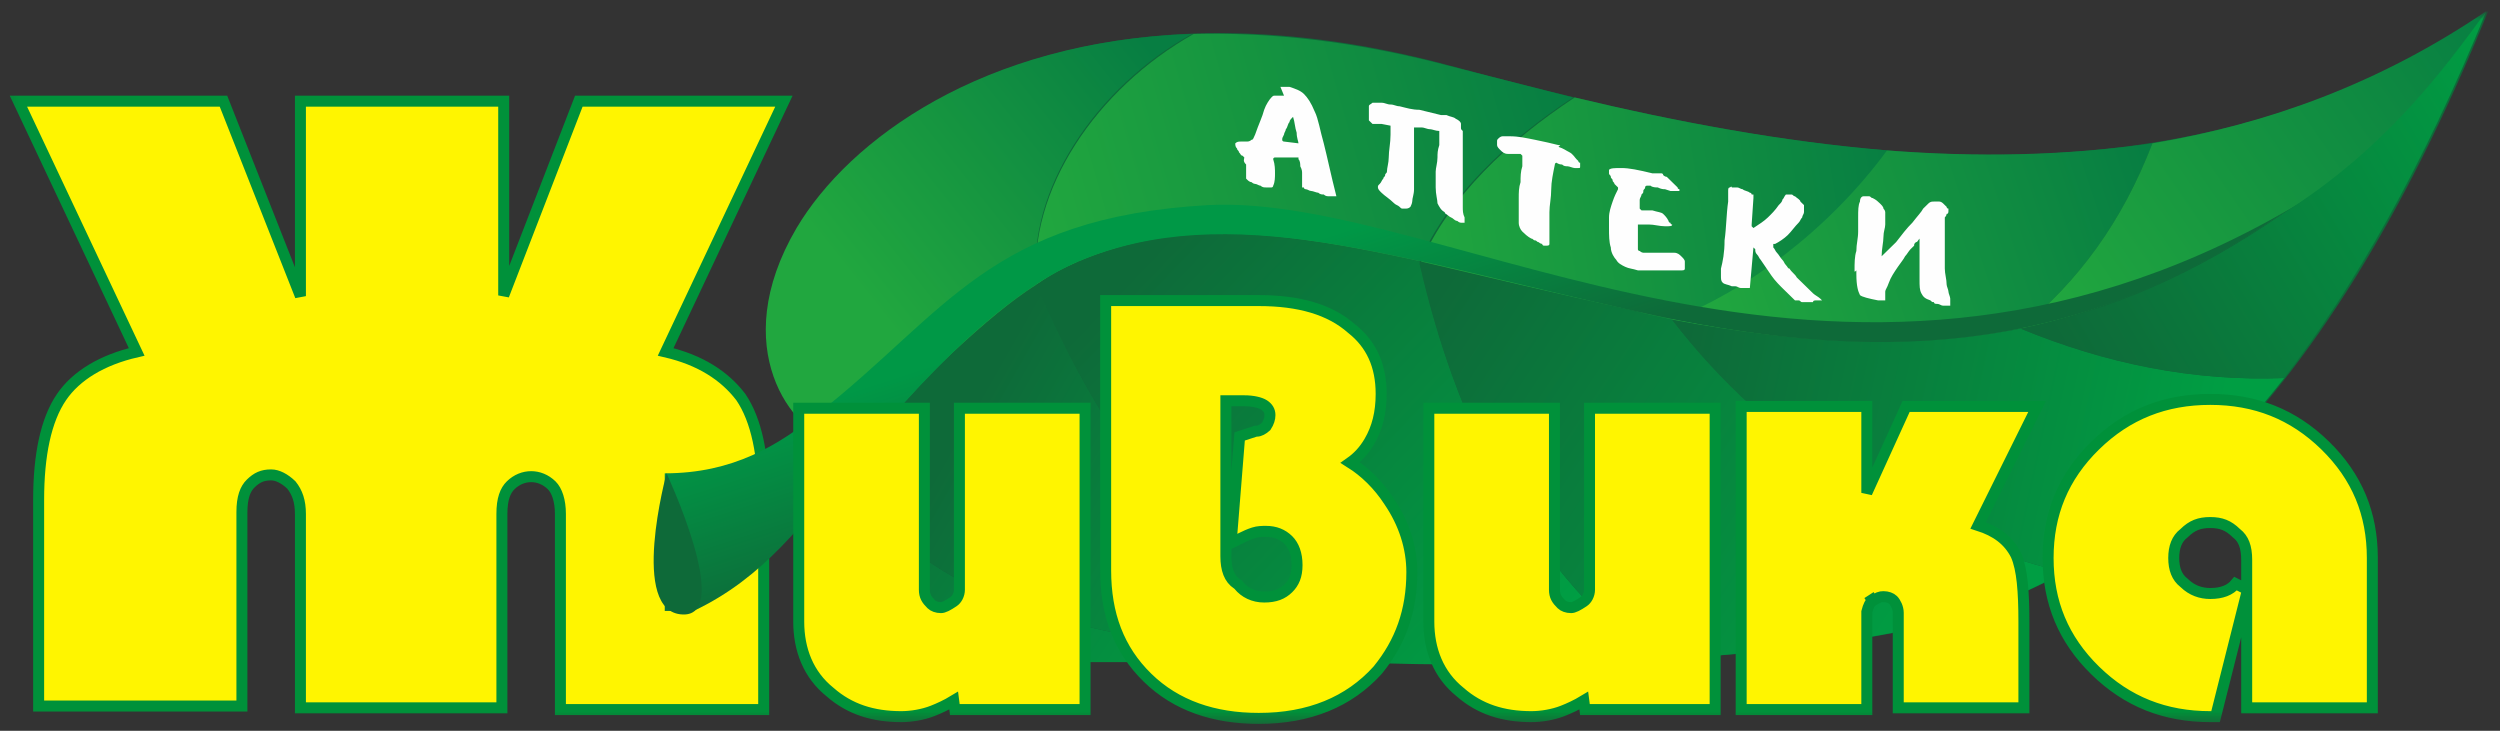
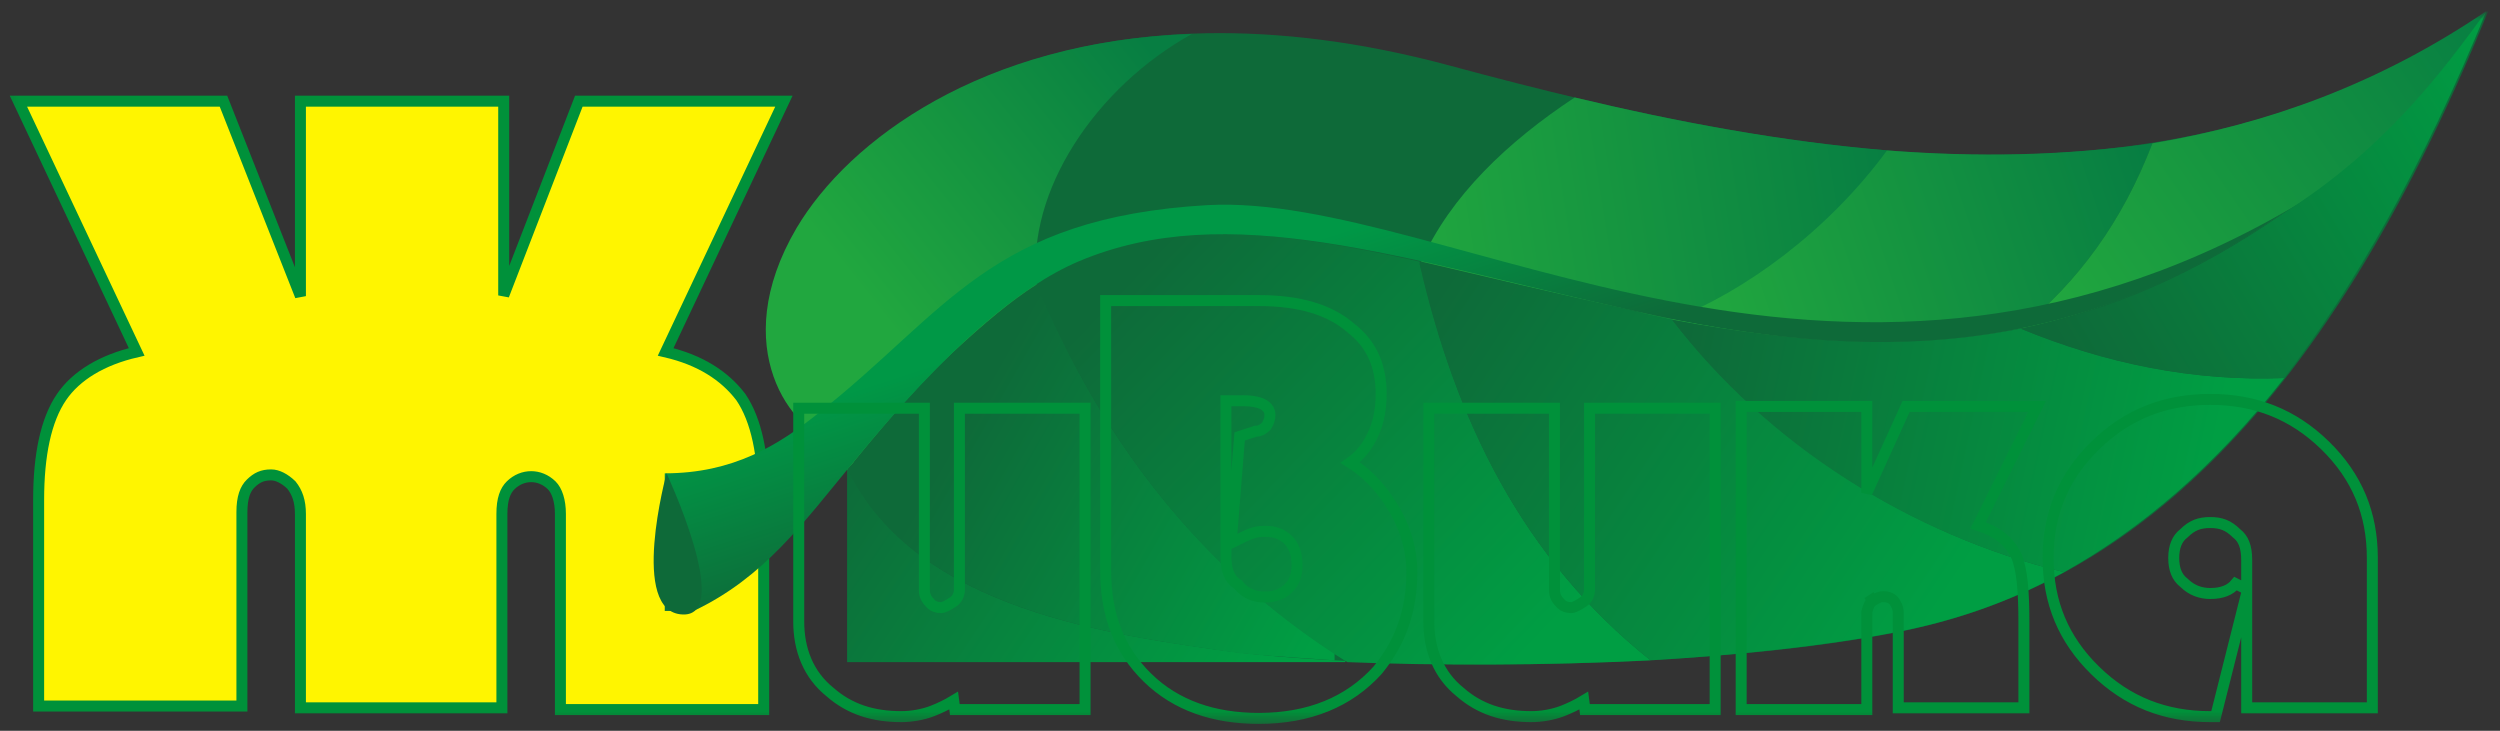
<svg xmlns="http://www.w3.org/2000/svg" width="195" height="57" viewBox="0 0 195 57" fill="none">
  <rect x="0" y="0" width="195" height="57" fill="#333333" stroke="none" />
  <g clip-path="url(#clip0_2002_648)">
    <mask id="mask0_2002_648" style="mask-type:luminance" maskUnits="userSpaceOnUse" x="0" y="0" width="195" height="57">
      <path d="M194.714 0.857H0.143V56.572H194.714V0.857Z" fill="white" />
    </mask>
    <g mask="url(#mask0_2002_648)">
      <path d="M45.514 7.892H45.148L45.016 8.234L39.289 23.043V8.428V7.892H38.755H23.968H23.433V8.428V23.098L17.565 8.23L17.431 7.892H17.067H2.281H1.437L1.798 8.656L10.661 27.449C7.958 28.072 5.937 29.302 4.797 30.973C3.579 32.759 3.014 35.506 3.014 38.983V54.537V55.072H3.548H18.335H18.869V54.537V39.947C18.869 38.783 19.134 38.125 19.553 37.715C20.029 37.25 20.463 37.042 21.151 37.042C21.649 37.042 22.217 37.339 22.728 37.832C23.189 38.405 23.433 39.1 23.433 40.085V54.674V55.21H23.968H38.614H39.148V54.674V40.085C39.148 38.921 39.413 38.263 39.832 37.853C40.297 37.398 40.868 37.179 41.43 37.179C41.992 37.179 42.563 37.398 43.029 37.853C43.443 38.258 43.712 39.048 43.712 40.085V54.812V55.348H44.247H59.033H59.568V54.812V39.121C59.568 35.509 59.004 32.76 57.785 30.973L57.776 30.961L57.767 30.949C56.508 29.309 54.62 28.076 51.92 27.449L60.784 8.656L61.145 7.892H60.301H45.514Z" fill="#FFF500" stroke="#00913A" stroke-width="0.857" />
      <path d="M104.942 22.191H66.075V51.646H104.942V22.191Z" fill="url(#paint0_linear_2002_648)" />
      <path d="M65.229 34.441C61.99 33.753 56.78 27.146 62.272 17.787C67.764 8.427 85.086 -2.446 113.109 5.124C141.134 12.694 169.58 17.512 194.084 0.857C180.706 33.753 164.793 46.003 148.034 49.306C131.136 52.61 105.505 52.197 94.944 50.683C84.241 49.169 69.313 46.691 65.229 34.441Z" fill="#0E6A39" />
      <path d="M104.097 50.958V51.508C100.436 51.233 97.197 51.096 94.803 50.682C85.227 49.306 71.849 47.104 66.497 37.331C66.497 37.194 66.356 36.919 66.216 36.643C66.356 36.368 66.638 36.23 66.779 35.955C72.412 29.073 77.059 24.669 80.861 22.191C86.354 35.405 94.38 44.627 104.097 50.958Z" fill="url(#paint1_linear_2002_648)" />
      <path d="M80.861 22.192C78.889 23.43 76.777 25.22 74.383 27.422C71.989 29.624 69.454 32.515 66.638 35.956C66.497 36.231 66.215 36.369 66.074 36.644C65.652 35.818 65.23 34.717 65.088 34.442C61.85 33.754 56.639 27.147 62.131 17.787C66.215 10.905 76.636 3.198 92.972 2.647C85.508 6.776 80.016 14.897 80.861 22.192Z" fill="url(#paint2_linear_2002_648)" />
-       <path d="M122.687 7.602C117.476 11.043 112.97 15.31 110.716 20.403C100.013 18.063 92.127 16.962 84.1 20.403C83.115 20.816 81.988 21.366 80.861 22.192C80.157 14.897 85.508 6.914 93.113 2.647C99.028 2.509 105.646 3.198 112.97 5.125C116.208 5.95 119.447 6.776 122.687 7.602Z" fill="url(#paint3_linear_2002_648)" />
      <path d="M147.19 11.731V24.944H130.431C129.445 24.806 128.459 24.531 127.473 24.256C121.137 22.88 115.644 21.503 110.857 20.402C113.109 15.309 117.615 11.043 122.827 7.602C130.854 9.529 139.021 11.043 147.19 11.731Z" fill="url(#paint4_linear_2002_648)" />
      <path d="M167.891 11.18C165.496 17.374 162.116 21.916 157.611 25.632C149.303 27.284 140.571 26.871 130.431 24.944C136.065 22.742 142.542 18.062 147.19 11.731C154.23 12.281 161.131 12.144 167.891 11.18Z" fill="url(#paint5_linear_2002_648)" />
      <path d="M193.943 0.857C189.859 6.638 184.649 12.97 178.171 16.548C171.271 21.228 164.652 24.118 157.611 25.632C162.117 21.916 165.496 17.374 167.891 11.18C176.903 9.666 185.634 6.5 193.943 0.857Z" fill="url(#paint6_linear_2002_648)" />
      <path d="M128.742 51.508C120.433 51.921 111.843 51.921 105.083 51.646C94.944 45.314 86.635 35.955 80.861 22.191C81.988 21.503 83.114 20.952 84.1 20.402C92.127 17.098 100.154 18.062 110.716 20.402C113.533 32.789 118.742 43.525 128.742 51.508Z" fill="url(#paint7_linear_2002_648)" />
      <path d="M160.991 44.627C156.766 46.966 152.259 48.48 147.894 49.306C142.261 50.407 135.502 51.096 128.742 51.508C118.742 43.525 113.532 32.789 110.716 20.54C115.645 21.503 121.137 22.879 127.474 24.256C128.459 24.531 129.446 24.669 130.432 24.944C137.895 34.579 149.02 41.736 160.991 44.627Z" fill="url(#paint8_linear_2002_648)" />
      <path d="M178.171 29.486C172.679 36.506 166.905 41.323 160.991 44.627C149.02 41.736 137.895 34.717 130.431 24.944C140.43 26.871 149.303 27.284 157.611 25.632C164.229 28.385 171.129 29.762 178.171 29.486Z" fill="url(#paint9_linear_2002_648)" />
      <path d="M193.943 0.857C189.015 12.97 183.663 22.329 178.171 29.486C171.129 29.761 164.37 28.385 157.611 25.632C164.652 24.256 171.271 21.366 178.03 16.686C186.057 11.593 190.423 5.675 193.943 0.857Z" fill="url(#paint10_linear_2002_648)" />
      <path d="M178.171 16.548C161.554 28.11 145.782 28.385 127.474 24.256C109.026 20.127 95.788 15.447 84.1 20.402C79.594 22.329 73.961 27.009 66.638 35.955C62.554 40.91 59.596 45.039 54.104 47.654H51.851V36.919C57.203 36.919 60.723 34.716 63.821 32.239C73.82 24.393 77.2 16.961 94.239 15.997C112.828 15.034 142.964 36.643 178.171 16.548Z" fill="url(#paint11_linear_2002_648)" />
      <path d="M51.992 36.919C51.992 36.919 57.203 48.067 53.259 47.93C49.035 47.792 51.992 36.919 51.992 36.919Z" fill="#0E6A39" />
-       <path d="M144.655 21.09C144.655 20.539 144.655 19.989 144.796 19.576C144.796 19.025 144.936 18.612 144.936 18.061C144.936 17.924 144.936 17.924 144.936 17.786C144.936 17.649 144.936 17.649 144.936 17.511C144.936 17.373 144.936 17.236 144.936 17.236C144.936 17.098 144.936 16.96 144.936 16.96C144.936 16.41 144.936 15.997 145.078 15.722C145.078 15.447 145.218 15.309 145.359 15.309H145.499C145.499 15.309 145.64 15.309 145.782 15.309C145.923 15.309 145.923 15.447 146.063 15.447C146.345 15.584 146.485 15.722 146.626 15.859C146.767 15.997 146.909 16.134 146.909 16.272C146.909 16.272 147.049 16.41 147.049 16.547C147.049 16.685 147.049 16.685 147.049 16.823C147.049 16.96 147.049 16.96 147.049 17.098C147.049 17.236 147.049 17.373 147.049 17.511C147.049 17.786 146.909 18.061 146.909 18.474C146.909 18.887 146.767 19.438 146.767 19.989C146.909 19.851 147.049 19.713 147.19 19.576C147.33 19.438 147.472 19.3 147.612 19.163C147.612 19.163 147.612 19.163 147.753 19.025C147.753 19.025 147.753 19.025 147.894 18.887C148.317 18.337 148.739 17.786 149.161 17.373C149.583 16.823 149.865 16.547 150.007 16.272C150.147 16.134 150.288 15.997 150.429 15.859C150.57 15.722 150.71 15.722 150.851 15.722H150.992C151.132 15.722 151.132 15.722 151.274 15.722C151.415 15.722 151.555 15.859 151.555 15.859C151.555 15.859 151.555 15.859 151.695 15.997C151.695 15.997 151.695 15.997 151.837 16.134C151.837 16.134 151.837 16.272 151.978 16.272V16.41C151.978 16.547 151.978 16.685 151.837 16.685C151.837 16.823 151.695 16.96 151.695 16.96C151.695 17.098 151.695 17.236 151.695 17.373C151.695 17.511 151.695 17.649 151.695 17.786V17.924V18.061V19.576C151.695 20.126 151.695 20.539 151.695 20.952C151.695 21.365 151.837 21.778 151.837 22.191C151.837 22.328 151.978 22.604 151.978 22.741C151.978 22.879 152.119 23.154 152.119 23.292C152.119 23.43 152.119 23.43 152.119 23.567C152.119 23.705 152.119 23.705 152.119 23.705V23.843H151.978H151.837C151.695 23.843 151.695 23.843 151.555 23.843C151.415 23.843 151.274 23.705 151.132 23.705C150.992 23.705 150.851 23.705 150.851 23.567C150.71 23.567 150.71 23.567 150.57 23.43C150.147 23.292 150.007 23.154 149.865 22.879C149.724 22.604 149.724 22.328 149.724 21.778C149.724 21.64 149.724 21.503 149.724 21.365C149.724 21.227 149.724 21.09 149.724 20.952C149.724 20.814 149.724 20.814 149.724 20.677C149.724 20.539 149.724 20.539 149.724 20.401C149.724 20.401 149.724 20.401 149.724 20.264C149.724 20.264 149.724 20.264 149.724 20.126C149.724 20.126 149.724 20.126 149.724 19.989C149.724 19.851 149.724 19.576 149.724 19.438C149.724 19.3 149.724 19.025 149.724 18.887V18.75V18.612C149.583 18.75 149.583 18.887 149.443 18.887C149.303 19.025 149.303 19.025 149.303 19.163C149.303 19.163 149.303 19.163 149.161 19.3C149.161 19.3 149.161 19.3 149.021 19.438C148.88 19.576 148.739 19.851 148.597 19.989C148.457 20.264 148.317 20.401 148.034 20.814C147.753 21.227 147.472 21.64 147.33 22.053C147.19 22.466 147.049 22.604 147.049 22.741V22.879V23.017V23.154V23.292C147.049 23.292 147.049 23.292 147.049 23.43C147.049 23.43 147.049 23.43 146.909 23.43H146.767H146.626H146.485C145.782 23.292 145.218 23.154 145.078 23.017C144.936 22.741 144.796 22.328 144.796 21.365C144.796 21.365 144.796 21.365 144.796 21.227C144.796 21.227 144.796 21.227 144.796 21.09C144.655 21.227 144.655 21.227 144.655 21.09ZM138.317 19.3C138.459 19.438 138.459 19.576 138.6 19.713C138.741 19.851 138.88 20.126 139.022 20.264C139.163 20.401 139.163 20.539 139.303 20.677C139.444 20.814 139.444 20.952 139.586 20.952C139.727 21.227 140.007 21.365 140.148 21.64C140.43 21.916 140.571 22.053 140.853 22.328C140.993 22.466 141.275 22.741 141.415 22.879C141.557 23.017 141.839 23.154 141.98 23.292L142.12 23.43H141.98H141.839H141.698C141.557 23.43 141.415 23.43 141.415 23.567C141.275 23.567 141.134 23.567 140.993 23.567H140.853C140.712 23.567 140.712 23.567 140.571 23.567C140.43 23.567 140.43 23.43 140.29 23.43C140.29 23.43 140.29 23.43 140.148 23.43H140.007C139.867 23.292 139.727 23.154 139.586 23.017C139.444 22.879 139.303 22.741 139.163 22.604C138.88 22.328 138.459 21.916 138.177 21.503C137.895 21.09 137.614 20.677 137.332 20.264C137.192 20.126 137.192 19.989 137.05 19.851C136.909 19.713 136.909 19.576 136.909 19.438C136.909 19.438 136.909 19.438 136.768 19.3L136.488 22.466C136.488 22.466 136.488 22.466 136.346 22.466H136.205H136.065C136.065 22.466 135.923 22.466 135.782 22.466C135.642 22.466 135.502 22.328 135.361 22.328H135.219H135.079C134.797 22.191 134.516 22.191 134.375 22.053C134.234 21.916 134.234 21.778 134.234 21.503V21.365V21.227V21.09V20.952C134.375 20.401 134.516 19.713 134.516 18.75C134.655 17.786 134.655 16.685 134.797 15.722C134.797 15.584 134.797 15.447 134.797 15.309C134.797 15.171 134.797 15.034 134.797 14.896C134.797 14.758 134.797 14.62 134.938 14.62C134.938 14.62 135.079 14.483 135.079 14.62H135.219H135.361H135.502C135.642 14.62 135.782 14.758 135.923 14.758C136.065 14.896 136.346 14.896 136.488 15.034C136.629 15.034 136.629 15.171 136.629 15.171H136.768V15.309V15.447L136.629 17.511V17.649C136.629 17.649 136.629 17.649 136.768 17.786C137.192 17.511 137.614 17.236 137.895 16.96C138.177 16.685 138.459 16.41 138.741 15.997C138.88 15.859 139.022 15.722 139.022 15.584C139.163 15.447 139.163 15.309 139.303 15.171C139.303 15.171 139.303 15.171 139.444 15.171H139.586H139.727C139.867 15.171 139.867 15.309 140.007 15.309C140.148 15.447 140.43 15.584 140.43 15.722C140.571 15.859 140.571 15.859 140.712 15.997V16.134V16.272V16.41V16.547C140.712 16.685 140.571 16.823 140.571 16.96C140.43 17.098 140.43 17.236 140.29 17.373C140.007 17.649 139.727 18.061 139.444 18.337C139.163 18.612 138.741 18.887 138.459 19.025C138.459 19.025 138.459 19.025 138.317 19.025C138.317 19.163 138.317 19.163 138.317 19.3C138.317 19.163 138.317 19.163 138.317 19.3ZM130.291 14.896L129.869 14.758C129.727 14.758 129.586 14.758 129.305 14.62C129.164 14.62 128.883 14.62 128.742 14.483C128.6 14.483 128.46 14.483 128.46 14.483C128.46 14.483 128.319 14.483 128.319 14.62C128.319 14.758 128.179 14.758 128.179 14.896C128.179 15.034 128.179 15.034 128.038 15.171C128.038 15.309 127.897 15.447 127.897 15.584C127.897 15.722 127.897 15.859 127.897 16.134V16.272C127.897 16.272 127.897 16.272 128.038 16.41C128.179 16.41 128.319 16.41 128.46 16.41C128.6 16.41 128.742 16.41 128.742 16.41H128.883C129.305 16.547 129.586 16.547 129.727 16.685C129.869 16.823 130.01 16.96 130.15 17.236C130.15 17.236 130.15 17.373 130.291 17.373C130.291 17.373 130.291 17.511 130.431 17.511C130.431 17.649 130.291 17.649 129.869 17.649C129.446 17.649 129.023 17.511 128.6 17.511C128.46 17.511 128.46 17.511 128.319 17.511C128.179 17.511 128.179 17.511 128.038 17.511H127.897C127.897 17.511 127.897 17.511 127.756 17.511C127.756 17.649 127.756 17.786 127.756 18.061C127.756 18.337 127.756 18.612 127.756 18.887V19.438C127.756 19.438 127.756 19.576 127.897 19.576C127.897 19.576 128.038 19.713 128.179 19.713C128.319 19.713 128.6 19.713 128.883 19.713C129.164 19.713 129.586 19.713 130.01 19.713C130.15 19.713 130.15 19.713 130.291 19.713C130.431 19.713 130.431 19.713 130.431 19.713H130.572C130.854 19.713 130.995 19.851 131.136 19.989C131.277 20.126 131.417 20.264 131.417 20.401C131.417 20.401 131.417 20.401 131.417 20.539C131.417 20.539 131.417 20.539 131.417 20.677C131.417 20.814 131.417 20.814 131.417 20.952C131.417 21.09 131.277 21.09 131.136 21.09C130.995 21.09 130.854 21.09 130.713 21.09C130.572 21.09 130.431 21.09 130.15 21.09C129.869 21.09 129.586 21.09 129.305 21.09C129.023 21.09 128.742 21.09 128.46 21.09C128.319 21.09 128.319 21.09 128.179 21.09C128.038 21.09 128.038 21.09 127.897 21.09H127.756C127.333 20.952 127.052 20.952 126.771 20.814C126.488 20.677 126.206 20.539 126.066 20.264C125.925 20.126 125.644 19.713 125.644 19.3C125.502 18.887 125.502 18.337 125.502 17.786C125.502 17.649 125.502 17.511 125.502 17.373C125.502 17.236 125.502 17.098 125.502 16.96C125.502 16.547 125.644 16.134 125.785 15.722C125.925 15.309 126.066 15.034 126.206 14.758C126.206 14.758 126.206 14.758 126.206 14.62L126.066 14.483L125.925 14.345C125.925 14.208 125.785 14.208 125.785 14.07C125.785 13.932 125.644 13.932 125.644 13.795C125.644 13.657 125.502 13.657 125.502 13.519C125.502 13.382 125.502 13.382 125.502 13.244C125.644 13.107 125.925 13.107 126.488 13.107C127.052 13.107 127.756 13.244 128.883 13.519H129.023C129.164 13.519 129.305 13.519 129.305 13.519C129.446 13.519 129.446 13.519 129.586 13.519C129.586 13.519 129.727 13.519 129.727 13.657C129.727 13.657 129.869 13.795 130.01 13.795C130.15 13.932 130.291 14.07 130.431 14.208C130.572 14.345 130.713 14.483 130.854 14.62C130.854 14.758 130.995 14.758 130.995 14.758V14.896C130.572 14.896 130.572 14.896 130.291 14.896ZM121.56 11.455C121.982 11.592 122.123 11.73 122.404 11.868C122.687 12.005 122.828 12.281 122.967 12.418L123.108 12.556C123.108 12.556 123.108 12.694 123.25 12.694V12.831C123.25 12.831 123.25 12.831 123.25 12.969C123.25 13.107 123.25 13.107 123.108 13.107C122.967 13.107 122.967 13.107 122.828 13.107C122.687 13.107 122.404 12.969 122.264 12.969C122.123 12.969 121.982 12.969 121.841 12.831C121.56 12.831 121.419 12.694 121.419 12.694C121.419 12.694 121.279 12.694 121.279 12.831C121.137 13.519 120.996 14.208 120.996 14.758C120.996 15.447 120.855 15.997 120.855 16.547C120.855 16.823 120.855 17.098 120.855 17.373C120.855 17.649 120.855 17.924 120.855 18.061C120.855 18.199 120.855 18.337 120.855 18.474C120.855 18.612 120.855 18.75 120.855 18.75C120.855 18.887 120.855 19.025 120.855 19.025C120.855 19.163 120.716 19.163 120.574 19.163H120.433C120.433 19.163 120.292 19.163 120.292 19.025C120.292 19.025 120.152 19.025 120.01 18.887C119.869 18.887 119.869 18.75 119.729 18.75C119.589 18.75 119.589 18.612 119.447 18.612C119.166 18.474 118.883 18.199 118.742 18.061C118.603 17.924 118.462 17.649 118.462 17.373V17.236V17.098C118.462 16.823 118.462 16.547 118.462 16.272C118.462 15.997 118.462 15.722 118.462 15.447C118.462 15.034 118.462 14.62 118.603 14.208C118.603 13.795 118.603 13.382 118.742 12.969C118.742 12.831 118.742 12.694 118.742 12.694C118.742 12.556 118.742 12.556 118.742 12.418C118.742 12.281 118.742 12.281 118.742 12.143L118.603 12.005C118.603 12.005 118.462 12.005 118.321 12.005C118.18 12.005 118.18 12.005 118.039 12.005H117.898H117.757H117.616C117.335 12.005 117.194 11.868 117.054 11.73C116.912 11.592 116.771 11.455 116.771 11.317C116.771 11.18 116.771 11.18 116.771 11.18V11.042C116.771 10.904 116.771 10.904 116.912 10.767C116.912 10.767 117.054 10.629 117.194 10.629C117.194 10.629 117.335 10.629 117.476 10.629C117.616 10.629 117.616 10.629 117.757 10.629C118.462 10.629 119.025 10.767 119.729 10.904C120.433 11.042 120.996 11.18 121.56 11.317H121.701L121.56 11.455ZM107.759 9.666C107.618 9.666 107.618 9.666 107.618 9.666H107.477H107.337H107.196H107.055L106.914 9.528L106.773 9.39C106.773 9.253 106.773 9.253 106.773 9.115C106.773 9.115 106.773 9.115 106.773 8.977V8.84V8.702V8.564C106.773 8.564 106.773 8.564 106.773 8.427C106.773 8.427 106.773 8.427 106.773 8.289C106.773 8.152 106.914 8.152 107.055 8.014C107.196 8.014 107.337 8.014 107.477 8.014C107.477 8.014 107.477 8.014 107.618 8.014C107.618 8.014 107.618 8.014 107.759 8.014C108.04 8.014 108.181 8.152 108.462 8.152C108.745 8.152 108.886 8.289 109.167 8.289C109.73 8.427 110.153 8.564 110.716 8.564C111.28 8.702 111.843 8.84 112.406 8.977H112.547H112.687H112.829C113.11 9.115 113.392 9.115 113.533 9.253C113.814 9.39 113.955 9.528 113.955 9.666C113.955 9.666 113.955 9.666 113.955 9.803C113.955 9.803 113.955 9.803 113.955 9.941C113.955 10.079 113.955 10.079 114.097 10.216C114.097 10.354 114.097 10.354 114.097 10.491C114.097 10.491 114.097 10.629 114.097 10.767C114.097 10.904 114.097 11.18 114.097 11.317C114.097 11.455 114.097 11.592 114.097 11.73C114.097 11.868 114.097 12.143 114.097 12.281C114.097 12.556 114.097 12.831 114.097 13.244C114.097 13.519 114.097 13.932 114.097 14.208C114.097 14.345 114.097 14.483 114.097 14.758C114.097 14.896 114.097 15.171 114.097 15.309C114.097 15.584 114.097 15.859 114.097 16.134C114.097 16.41 114.097 16.685 114.237 16.96V17.236C114.237 17.373 114.237 17.373 114.237 17.373H114.097H113.955C113.955 17.373 113.814 17.373 113.673 17.236C113.533 17.236 113.392 17.098 113.392 17.098C113.251 16.96 113.11 16.96 112.97 16.823C112.829 16.685 112.687 16.685 112.687 16.547C112.406 16.41 112.265 16.134 112.124 15.859C112.124 15.584 111.984 15.171 111.984 14.62V13.932C111.984 13.932 111.984 13.657 111.984 13.382C111.984 13.107 112.124 12.694 112.124 12.281C112.124 12.005 112.124 11.73 112.265 11.317C112.265 10.904 112.265 10.629 112.265 10.216C111.984 10.216 111.702 10.079 111.561 10.079C111.28 10.079 111.138 9.941 110.857 9.941C110.716 9.941 110.575 9.941 110.575 9.941C110.435 9.941 110.435 9.941 110.294 9.941C110.294 10.079 110.294 10.079 110.294 10.354C110.294 10.491 110.294 10.767 110.294 10.904V12.694C110.294 12.831 110.294 12.969 110.294 13.107C110.294 13.244 110.294 13.382 110.294 13.657C110.294 14.07 110.294 14.483 110.294 14.758C110.294 15.171 110.153 15.447 110.153 15.722C110.153 15.859 110.012 16.134 110.012 16.134C109.872 16.272 109.73 16.272 109.589 16.272H109.449C109.308 16.272 109.308 16.272 109.167 16.134C109.026 15.997 108.886 15.997 108.745 15.859C108.322 15.447 108.04 15.309 107.759 15.034C107.618 14.896 107.477 14.758 107.477 14.62C107.477 14.483 107.477 14.483 107.618 14.345C107.759 14.208 107.759 14.07 107.9 13.932C107.9 13.795 108.04 13.795 108.04 13.657C108.04 13.519 108.181 13.519 108.181 13.382C108.181 13.107 108.322 12.694 108.322 12.281C108.322 11.73 108.462 11.18 108.462 10.491C108.462 10.491 108.462 10.354 108.462 10.216C108.462 10.079 108.462 10.079 108.462 9.941V9.803C107.759 9.666 107.759 9.666 107.759 9.666ZM100.013 10.904C100.013 11.042 100.013 11.042 100.013 10.904C100.013 11.042 100.154 11.042 100.154 11.042L101.281 11.18C101.281 11.042 101.14 10.767 101.14 10.354C100.999 9.941 100.999 9.528 100.858 9.115C100.718 9.253 100.577 9.39 100.577 9.528C100.436 9.666 100.436 9.941 100.295 10.079C100.295 10.216 100.154 10.354 100.154 10.491C100.013 10.767 100.013 10.767 100.013 10.904ZM97.056 12.281L96.915 12.143C96.775 12.143 96.775 12.005 96.634 11.868C96.634 11.73 96.493 11.73 96.493 11.592C96.352 11.455 96.352 11.317 96.352 11.18C96.493 11.042 96.634 11.042 96.775 11.042C96.915 11.042 97.056 11.042 97.197 11.042C97.338 11.042 97.479 11.042 97.62 10.904C97.76 10.904 97.76 10.767 97.901 10.491C98.183 9.666 98.464 9.115 98.605 8.564C98.746 8.152 99.028 7.739 99.169 7.601C99.309 7.463 99.309 7.463 99.45 7.463C99.591 7.463 99.591 7.463 99.732 7.463H99.873H100.013H100.154L99.873 6.775C99.873 6.775 99.873 6.775 100.013 6.775C100.013 6.775 100.154 6.775 100.295 6.775H100.436H100.577C100.999 6.913 101.422 7.05 101.703 7.326C101.985 7.601 102.267 8.014 102.548 8.702C102.83 9.253 102.971 10.216 103.253 11.18C103.534 12.281 103.816 13.657 104.238 15.309C104.238 15.309 104.238 15.309 104.097 15.309C103.957 15.309 103.957 15.309 103.816 15.309H103.675C103.534 15.309 103.393 15.309 103.253 15.171C103.112 15.171 102.971 15.171 102.83 15.034C102.689 15.034 102.408 14.896 102.267 14.896C102.126 14.896 101.985 14.758 101.844 14.758C101.844 14.758 101.703 14.758 101.703 14.62C101.703 14.62 101.703 14.62 101.563 14.62C101.563 14.483 101.563 14.483 101.563 14.345C101.563 14.208 101.563 14.208 101.563 14.07C101.563 13.932 101.563 13.795 101.563 13.795C101.563 13.657 101.563 13.657 101.563 13.519C101.563 13.382 101.563 13.244 101.422 12.969C101.422 12.831 101.422 12.556 101.281 12.418C101.281 12.418 101.281 12.418 101.281 12.281C101.281 12.281 101.281 12.281 101.14 12.281H99.732C99.591 12.281 99.45 12.281 99.45 12.281C99.45 12.281 99.309 12.281 99.309 12.418C99.45 12.831 99.45 13.244 99.45 13.519C99.45 13.795 99.45 14.208 99.309 14.483C99.309 14.483 99.309 14.62 99.169 14.62C99.028 14.62 99.028 14.62 98.887 14.62H98.746C98.605 14.62 98.464 14.62 98.324 14.483C98.183 14.483 98.042 14.345 97.901 14.345C97.76 14.345 97.62 14.208 97.62 14.208C97.479 14.208 97.338 14.07 97.338 14.07C97.338 14.07 97.338 14.07 97.197 13.932C97.197 13.932 97.197 13.932 97.197 13.795V13.657V13.519V13.382V13.244C97.197 13.107 97.197 12.969 97.197 12.831C96.915 12.556 97.056 12.418 97.056 12.281Z" fill="#FEFEFE" />
-       <path d="M86.776 23.445H86.241V23.98V44.489C86.241 47.912 87.269 50.674 89.501 52.855C91.735 55.039 94.698 56.036 98.183 56.036C102.11 56.036 105.221 54.751 107.451 52.281L107.46 52.271L107.468 52.261C109.239 50.098 110.124 47.637 110.124 44.627C110.124 42.723 109.524 40.831 108.344 39.099C107.507 37.815 106.472 36.807 105.317 36.081C105.884 35.683 106.386 35.165 106.812 34.437C107.431 33.378 107.73 32.18 107.73 30.725C107.73 28.523 106.97 26.848 105.425 25.633C103.742 24.145 101.344 23.445 98.183 23.445H86.776ZM95.619 31.261H97.056C97.719 31.261 98.3 31.395 98.595 31.587C98.896 31.783 99.056 32.04 99.056 32.377C99.056 32.648 98.969 32.943 98.757 33.268C98.52 33.487 98.245 33.63 98.042 33.63H97.957L97.876 33.656L97.031 33.932L96.693 34.042L96.664 34.398L96.101 41.418L96.026 42.354L96.868 41.942C97.146 41.806 97.4 41.683 97.784 41.557C98.117 41.449 98.46 41.446 98.746 41.446C99.463 41.446 100.029 41.674 100.485 42.12C100.916 42.541 101.169 43.21 101.169 44.076C101.169 44.916 100.931 45.459 100.485 45.895C100.038 46.332 99.476 46.568 98.605 46.568C97.775 46.568 97.083 46.224 96.624 45.663L96.572 45.599L96.502 45.554C95.882 45.15 95.619 44.417 95.619 43.388V31.261ZM62.836 31.841H62.301V32.377V48.48C62.301 50.669 63.051 52.624 64.746 53.984C66.268 55.319 68.089 55.898 70.299 55.898C71.062 55.898 71.974 55.751 72.747 55.449C73.248 55.252 73.827 54.986 74.386 54.647L74.416 54.88L74.476 55.347H74.946H84.1H84.635V54.812V32.377V31.841H84.1H75.369H74.834V32.377V46.003C74.834 46.392 74.629 46.764 74.373 46.93C74.156 47.072 73.973 47.19 73.797 47.276C73.622 47.362 73.495 47.394 73.397 47.394C73.077 47.394 72.802 47.288 72.644 47.133C72.28 46.777 72.101 46.494 72.101 46.003V32.377V31.841H71.567H62.836ZM111.983 31.841H111.448V32.377V48.48C111.448 50.669 112.199 52.624 113.893 53.984C115.416 55.319 117.237 55.898 119.447 55.898C120.21 55.898 121.121 55.751 121.895 55.449C122.396 55.252 122.975 54.986 123.535 54.647L123.565 54.88L123.624 55.347H124.094H133.248H133.782V54.812V32.377V31.841H133.248H124.517H123.982V32.377V46.003C123.982 46.392 123.777 46.764 123.522 46.93C123.304 47.072 123.12 47.19 122.945 47.276C122.77 47.362 122.643 47.394 122.546 47.394C122.225 47.394 121.95 47.288 121.792 47.133C121.427 46.777 121.248 46.494 121.248 46.003V32.377V31.841H120.715H111.983ZM135.811 54.812V55.347H136.346H145.078H145.612V54.812V47.723C145.745 47.219 145.849 47.011 146.072 46.865C146.469 46.608 146.642 46.539 146.908 46.539C147.228 46.539 147.503 46.645 147.661 46.799C147.848 46.982 148.063 47.397 148.063 47.792V54.674V55.21H148.597H157.329H157.864V54.674V48.48C157.864 47.302 157.828 46.283 157.738 45.43C157.647 44.583 157.499 43.866 157.255 43.31L157.249 43.295L157.241 43.281C156.667 42.157 155.717 41.437 154.293 40.982L158.512 32.477L158.896 31.703H158.033H149.02H148.677L148.534 32.017L145.612 38.443V32.239V31.703H145.078H136.346H135.811V32.239V32.377V54.812ZM175.242 54.674V55.21H175.777H184.507H185.042V54.674V43.525C185.042 40.08 183.86 37.188 181.361 34.746C178.862 32.304 175.91 31.153 172.398 31.153C168.885 31.153 165.932 32.304 163.433 34.746C160.935 37.188 159.752 40.08 159.752 43.525C159.752 46.971 160.935 49.862 163.433 52.305C165.932 54.747 168.885 55.898 172.398 55.898H172.813L172.916 55.494L175.242 46.262V54.674ZM175.242 43.663V45.963L174.378 45.525C173.952 46.046 173.289 46.293 172.398 46.293C171.675 46.293 170.97 46.061 170.377 45.482L170.356 45.461L170.331 45.443C169.8 45.027 169.552 44.386 169.552 43.525C169.552 42.665 169.8 42.024 170.331 41.608L170.356 41.59L170.377 41.569C170.976 40.982 171.545 40.758 172.398 40.758C173.249 40.758 173.817 40.982 174.417 41.569L174.439 41.59L174.463 41.608C174.987 42.018 175.242 42.652 175.242 43.663Z" fill="#FFF500" />
      <path d="M146.072 46.865C145.849 47.011 145.745 47.219 145.612 47.723V54.812V55.347H145.078H136.346H135.811V54.812V32.377V32.239V31.703H136.346H145.078H145.612V32.239V38.443L148.534 32.017L148.677 31.703H149.02H158.033H158.896L158.512 32.477L154.293 40.982C155.717 41.437 156.667 42.157 157.241 43.281L157.249 43.295L157.255 43.31C157.499 43.866 157.647 44.583 157.738 45.43C157.828 46.283 157.864 47.302 157.864 48.48V54.674V55.21H157.329H148.597H148.063V54.674V47.792C148.063 47.397 147.848 46.982 147.661 46.799C147.503 46.645 147.228 46.539 146.908 46.539C146.642 46.539 146.469 46.608 146.072 46.865ZM146.072 46.865L145.782 46.416M86.776 23.445H86.241V23.98V44.489C86.241 47.912 87.269 50.674 89.501 52.855C91.735 55.039 94.698 56.036 98.183 56.036C102.11 56.036 105.221 54.751 107.451 52.281L107.46 52.271L107.468 52.261C109.239 50.098 110.124 47.637 110.124 44.627C110.124 42.723 109.524 40.831 108.344 39.099C107.507 37.815 106.472 36.807 105.317 36.081C105.884 35.683 106.386 35.165 106.812 34.437C107.431 33.378 107.73 32.18 107.73 30.725C107.73 28.523 106.97 26.848 105.425 25.633C103.742 24.145 101.344 23.445 98.183 23.445H86.776ZM95.619 31.261H97.056C97.719 31.261 98.3 31.395 98.595 31.587C98.896 31.783 99.056 32.04 99.056 32.377C99.056 32.648 98.969 32.943 98.757 33.268C98.52 33.487 98.245 33.63 98.042 33.63H97.957L97.876 33.656L97.031 33.932L96.693 34.042L96.664 34.398L96.101 41.418L96.026 42.354L96.868 41.942C97.146 41.806 97.4 41.683 97.784 41.557C98.117 41.449 98.46 41.446 98.746 41.446C99.463 41.446 100.029 41.674 100.485 42.12C100.916 42.541 101.169 43.21 101.169 44.076C101.169 44.916 100.931 45.459 100.485 45.895C100.038 46.332 99.476 46.568 98.605 46.568C97.775 46.568 97.083 46.224 96.624 45.663L96.572 45.599L96.502 45.554C95.882 45.15 95.619 44.417 95.619 43.388V31.261ZM62.836 31.841H62.301V32.377V48.48C62.301 50.669 63.051 52.624 64.746 53.984C66.268 55.319 68.089 55.898 70.299 55.898C71.062 55.898 71.974 55.751 72.747 55.449C73.248 55.252 73.827 54.986 74.386 54.647L74.416 54.88L74.476 55.347H74.946H84.1H84.635V54.812V32.377V31.841H84.1H75.369H74.834V32.377V46.003C74.834 46.392 74.629 46.764 74.373 46.93C74.156 47.072 73.973 47.19 73.797 47.276C73.622 47.362 73.495 47.394 73.397 47.394C73.077 47.394 72.802 47.288 72.644 47.133C72.28 46.777 72.101 46.494 72.101 46.003V32.377V31.841H71.567H62.836ZM111.983 31.841H111.448V32.377V48.48C111.448 50.669 112.199 52.624 113.893 53.984C115.416 55.319 117.237 55.898 119.447 55.898C120.21 55.898 121.121 55.751 121.895 55.449C122.396 55.252 122.975 54.986 123.535 54.647L123.565 54.88L123.624 55.347H124.094H133.248H133.782V54.812V32.377V31.841H133.248H124.517H123.982V32.377V46.003C123.982 46.392 123.777 46.764 123.522 46.93C123.304 47.072 123.12 47.19 122.945 47.276C122.77 47.362 122.643 47.394 122.546 47.394C122.225 47.394 121.95 47.288 121.792 47.133C121.427 46.777 121.248 46.494 121.248 46.003V32.377V31.841H120.715H111.983ZM175.242 54.674V55.21H175.777H184.507H185.042V54.674V43.525C185.042 40.08 183.86 37.188 181.361 34.746C178.862 32.304 175.91 31.153 172.398 31.153C168.885 31.153 165.932 32.304 163.433 34.746C160.935 37.188 159.752 40.08 159.752 43.525C159.752 46.971 160.935 49.862 163.433 52.305C165.932 54.747 168.885 55.898 172.398 55.898H172.813L172.916 55.494L175.242 46.262V54.674ZM175.242 43.663V45.963L174.378 45.525C173.952 46.046 173.289 46.293 172.398 46.293C171.675 46.293 170.97 46.061 170.377 45.482L170.356 45.461L170.331 45.443C169.8 45.027 169.552 44.386 169.552 43.525C169.552 42.665 169.8 42.024 170.331 41.608L170.356 41.59L170.377 41.569C170.976 40.982 171.545 40.758 172.398 40.758C173.249 40.758 173.817 40.982 174.417 41.569L174.439 41.59L174.463 41.608C174.987 42.018 175.242 42.652 175.242 43.663Z" stroke="#00913A" stroke-width="0.857" />
    </g>
  </g>
  <defs>
    <linearGradient id="paint0_linear_2002_648" x1="70.87" y1="27.516" x2="101.133" y2="47.681" gradientUnits="userSpaceOnUse">
      <stop stop-color="#0E6A39" />
      <stop offset="1" stop-color="#009E43" />
    </linearGradient>
    <linearGradient id="paint1_linear_2002_648" x1="75.481" y1="32.461" x2="103.474" y2="48.37" gradientUnits="userSpaceOnUse">
      <stop stop-color="#0E6A39" />
      <stop offset="1" stop-color="#009E43" />
    </linearGradient>
    <linearGradient id="paint2_linear_2002_648" x1="91.228" y1="5.575" x2="68.146" y2="23.912" gradientUnits="userSpaceOnUse">
      <stop stop-color="#077E42" />
      <stop offset="1" stop-color="#21A73F" />
    </linearGradient>
    <linearGradient id="paint3_linear_2002_648" x1="122.103" y1="5.962" x2="80.643" y2="17.936" gradientUnits="userSpaceOnUse">
      <stop stop-color="#077E42" />
      <stop offset="1" stop-color="#21A73F" />
    </linearGradient>
    <linearGradient id="paint4_linear_2002_648" x1="148.275" y1="14.231" x2="109.766" y2="20.369" gradientUnits="userSpaceOnUse">
      <stop stop-color="#077E42" />
      <stop offset="1" stop-color="#21A73F" />
    </linearGradient>
    <linearGradient id="paint5_linear_2002_648" x1="167.93" y1="13.734" x2="133.184" y2="25.307" gradientUnits="userSpaceOnUse">
      <stop stop-color="#077E42" />
      <stop offset="1" stop-color="#21A73F" />
    </linearGradient>
    <linearGradient id="paint6_linear_2002_648" x1="194.203" y1="-0.052" x2="159.288" y2="23.98" gradientUnits="userSpaceOnUse">
      <stop stop-color="#077E42" />
      <stop offset="1" stop-color="#21A73F" />
    </linearGradient>
    <linearGradient id="paint7_linear_2002_648" x1="89.645" y1="20.003" x2="120.462" y2="49.529" gradientUnits="userSpaceOnUse">
      <stop stop-color="#0E6A39" />
      <stop offset="1" stop-color="#009E43" />
    </linearGradient>
    <linearGradient id="paint8_linear_2002_648" x1="110.149" y1="25.904" x2="148.631" y2="51.393" gradientUnits="userSpaceOnUse">
      <stop stop-color="#0E6A39" />
      <stop offset="1" stop-color="#009E43" />
    </linearGradient>
    <linearGradient id="paint9_linear_2002_648" x1="130.934" y1="29.105" x2="172.189" y2="37.962" gradientUnits="userSpaceOnUse">
      <stop stop-color="#0E6A39" />
      <stop offset="1" stop-color="#009E43" />
    </linearGradient>
    <linearGradient id="paint10_linear_2002_648" x1="161.925" y1="28.763" x2="198.283" y2="7.274" gradientUnits="userSpaceOnUse">
      <stop stop-color="#0E6A39" />
      <stop offset="1" stop-color="#009E43" />
    </linearGradient>
    <linearGradient id="paint11_linear_2002_648" x1="114.262" y1="29.845" x2="109.856" y2="16.328" gradientUnits="userSpaceOnUse">
      <stop stop-color="#0E6A39" />
      <stop offset="1" stop-color="#009846" />
    </linearGradient>
    <clipPath id="clip0_2002_648">
      <rect width="194.571" height="55.714" fill="white" transform="translate(0.143 0.857)" />
    </clipPath>
  </defs>
</svg>